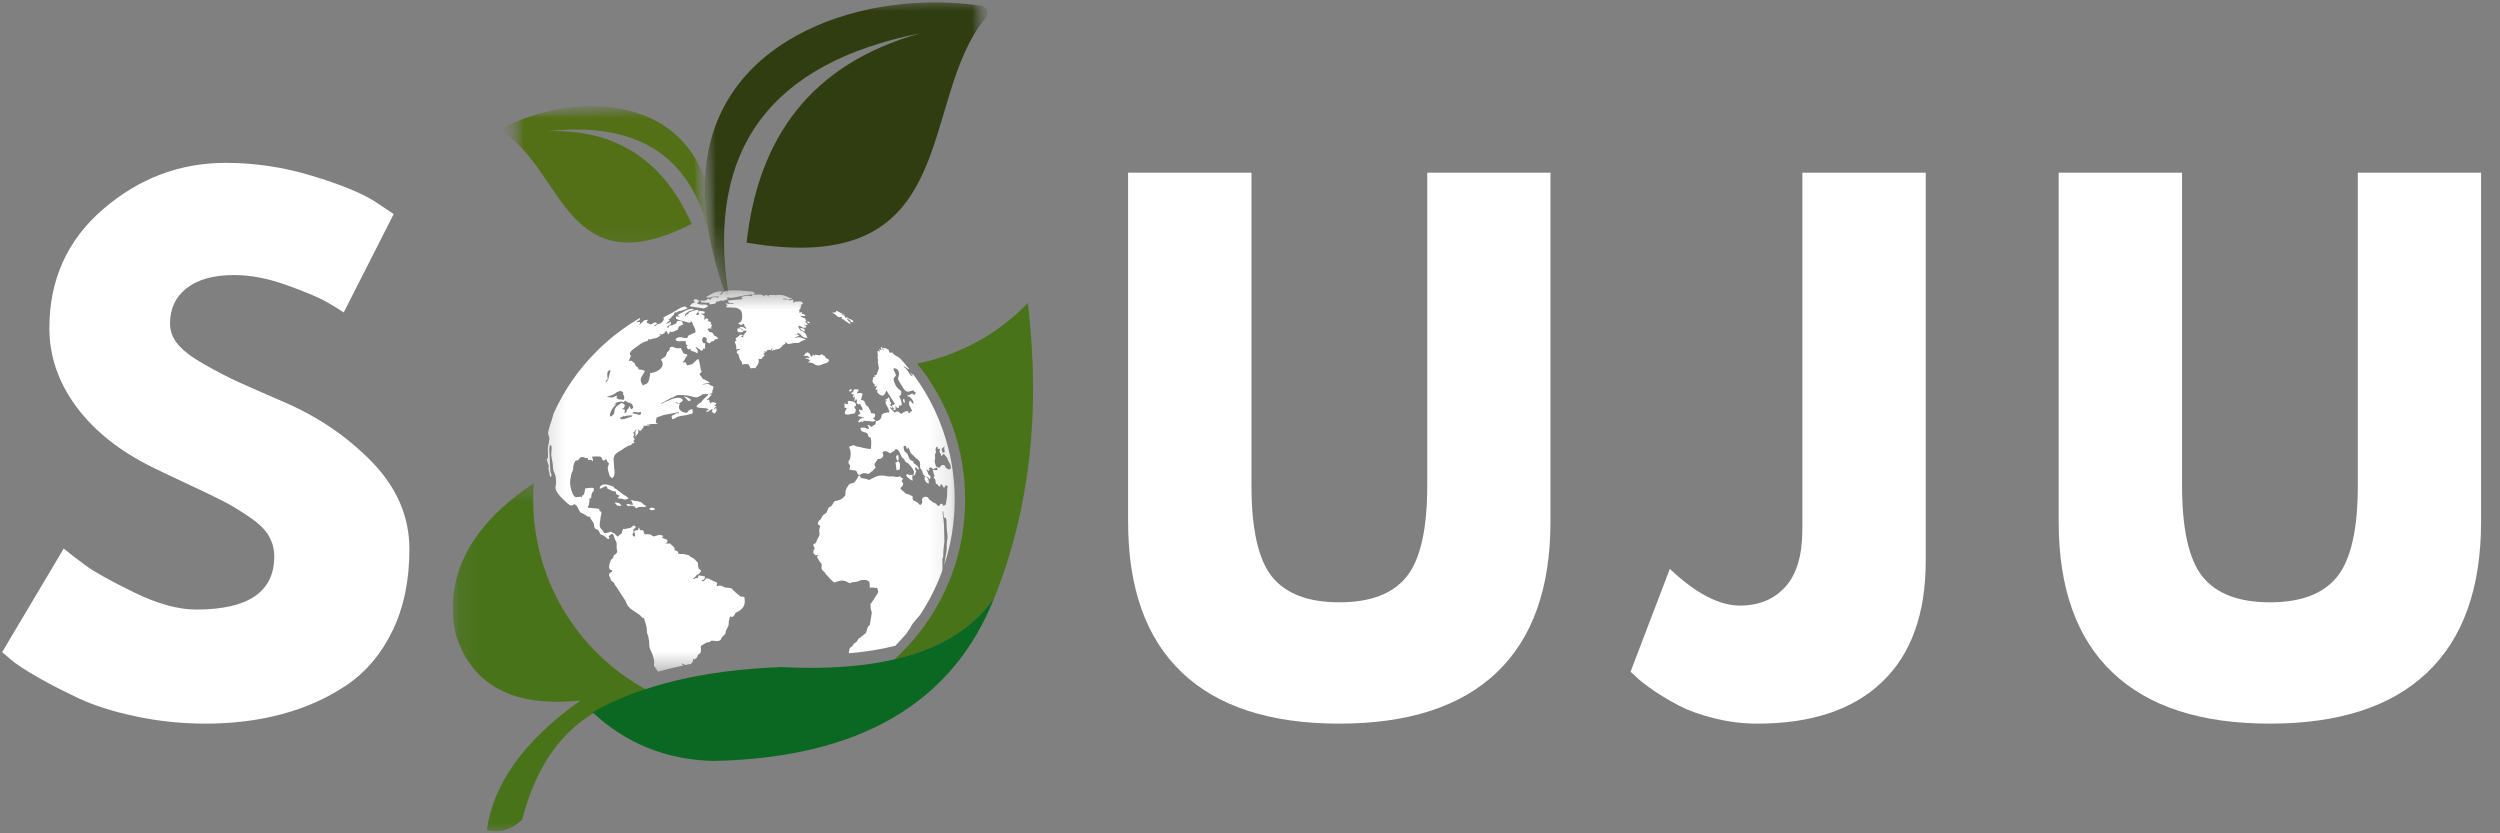
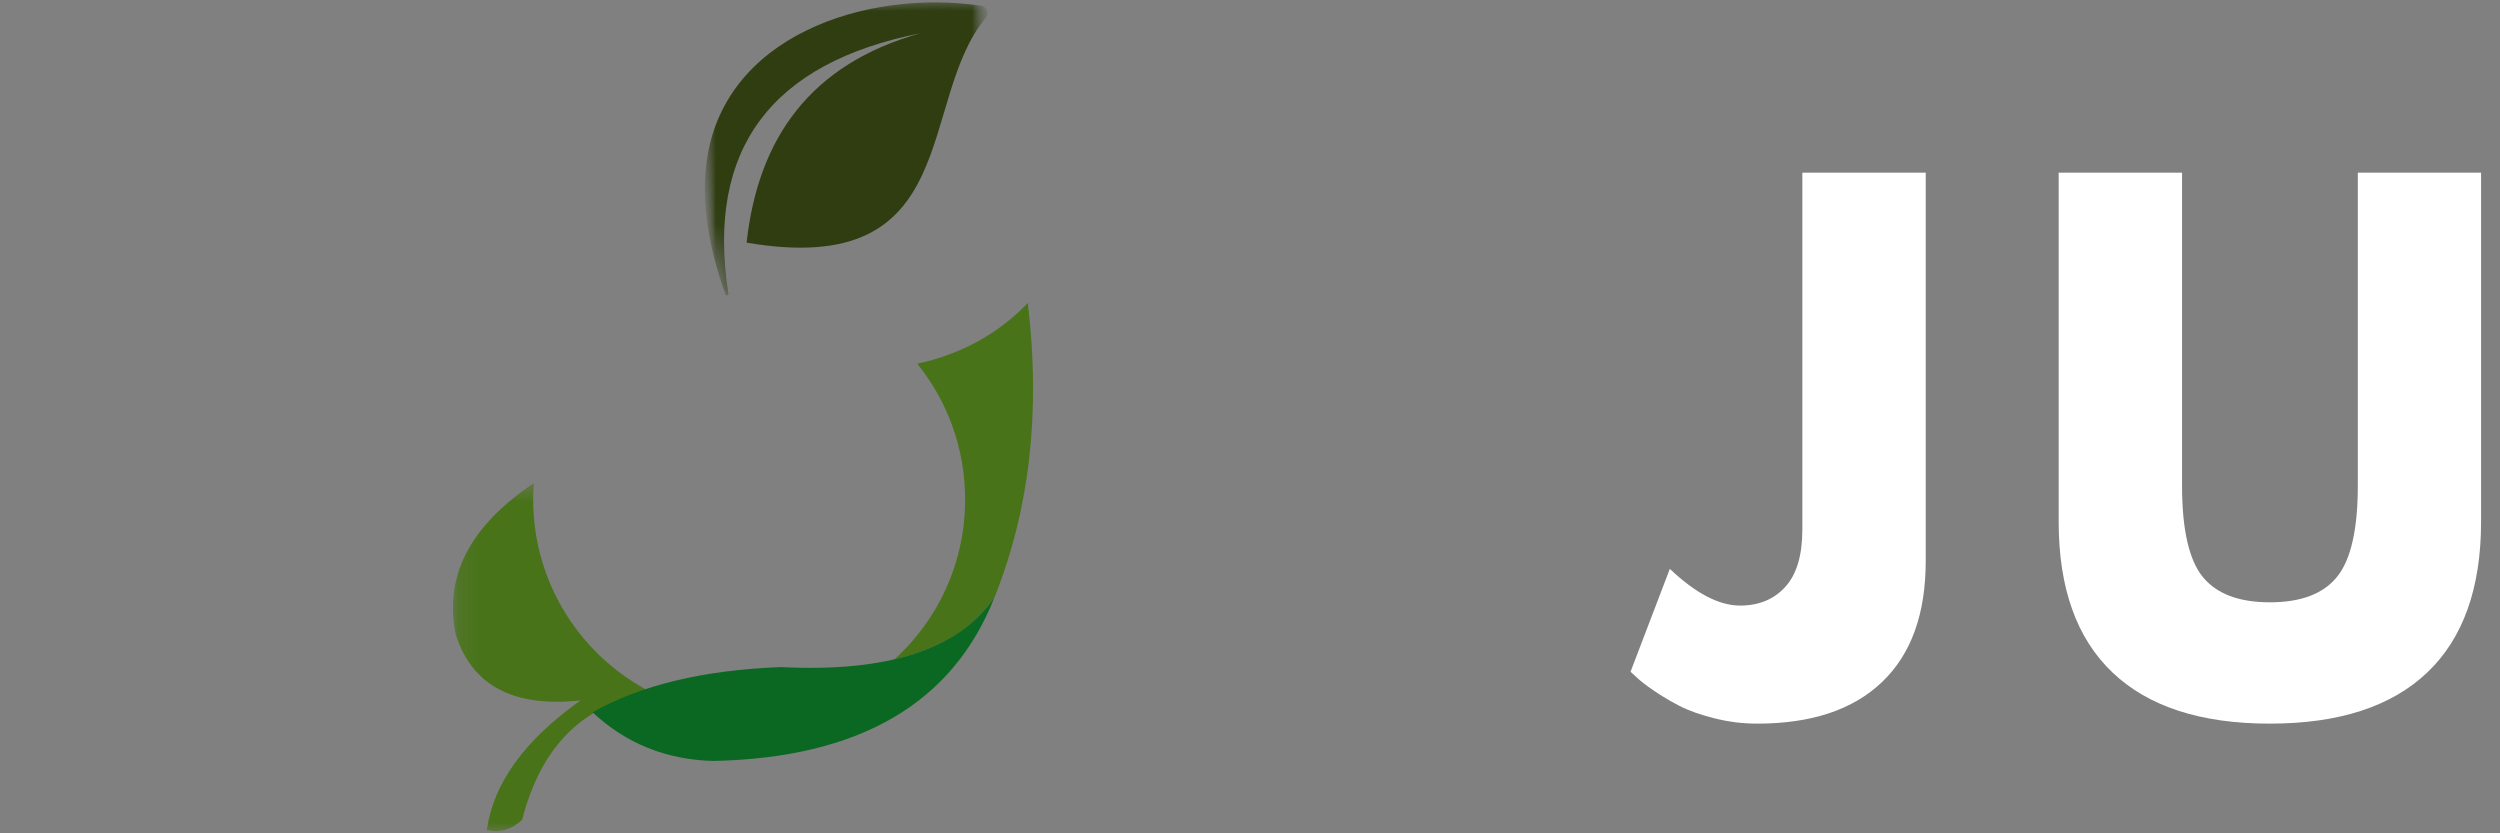
<svg xmlns="http://www.w3.org/2000/svg" width="117" height="39" viewBox="0 0 117 39" fill="none">
  <rect x="0" y="0" width="117" height="39" fill="#808080" stroke="none" />
-   <path d="M10.563 7.622C11.933 7.622 13.274 7.824 14.587 8.223C15.898 8.619 16.87 9.013 17.505 9.404L18.425 10.018L16.087 14.622C15.904 14.499 15.648 14.341 15.321 14.15C14.992 13.955 14.377 13.693 13.475 13.364C12.576 13.037 11.74 12.872 10.965 12.872C10.002 12.872 9.26 13.077 8.736 13.486C8.216 13.894 7.957 14.447 7.957 15.14C7.957 15.489 8.078 15.814 8.321 16.111C8.567 16.409 8.987 16.727 9.579 17.062C10.175 17.399 10.697 17.669 11.144 17.873C11.594 18.078 12.294 18.384 13.239 18.793C14.874 19.492 16.268 20.439 17.422 21.635C18.58 22.833 19.16 24.188 19.16 25.704C19.16 27.157 18.898 28.424 18.374 29.51C17.854 30.593 17.138 31.442 16.228 32.059C15.316 32.672 14.307 33.125 13.201 33.419C12.097 33.716 10.901 33.866 9.611 33.866C8.508 33.866 7.424 33.753 6.36 33.528C5.295 33.303 4.406 33.022 3.691 32.685C2.975 32.349 2.33 32.017 1.755 31.688C1.18 31.361 0.761 31.085 0.497 30.858L0.101 30.519L2.982 25.672C3.227 25.876 3.566 26.138 3.997 26.457C4.427 26.773 5.188 27.197 6.284 27.728C7.377 28.262 8.343 28.527 9.183 28.527C11.618 28.527 12.836 27.7 12.836 26.042C12.836 25.694 12.749 25.37 12.575 25.071C12.399 24.774 12.092 24.477 11.655 24.184C11.216 23.887 10.826 23.65 10.486 23.475C10.149 23.301 9.598 23.034 8.832 22.676C8.066 22.319 7.497 22.049 7.127 21.865C5.594 21.108 4.407 20.163 3.569 19.029C2.729 17.892 2.311 16.669 2.311 15.357C2.311 13.088 3.149 11.231 4.827 9.788C6.504 8.344 8.417 7.622 10.563 7.622Z" fill="white" />
-   <path d="M72.562 8.082V24.413C72.562 27.522 71.722 29.874 70.046 31.471C68.368 33.068 65.91 33.866 62.675 33.866C59.444 33.866 56.988 33.068 55.311 31.471C53.633 29.874 52.795 27.522 52.795 24.413V8.082H58.569V22.727C58.569 24.771 58.89 26.194 59.533 26.994C60.18 27.791 61.229 28.188 62.682 28.188C64.133 28.188 65.181 27.791 65.824 26.994C66.471 26.194 66.795 24.771 66.795 22.727V8.082H72.562Z" fill="white" />
  <path d="M90.124 8.082V26.253C90.124 28.731 89.442 30.62 88.08 31.918C86.721 33.218 84.773 33.866 82.236 33.866C81.559 33.866 80.891 33.783 80.237 33.617C79.58 33.454 79.026 33.258 78.576 33.023C78.129 32.79 77.727 32.549 77.369 32.301C77.011 32.056 76.749 31.851 76.583 31.688L76.309 31.439L78.148 26.623C79.357 27.77 80.454 28.341 81.437 28.341C82.314 28.341 83.018 28.051 83.551 27.466C84.083 26.884 84.35 25.989 84.35 24.784V8.082H90.124Z" fill="white" />
  <path d="M116.114 8.082V24.414C116.114 27.522 115.274 29.874 113.597 31.471C111.919 33.068 109.462 33.866 106.227 33.866C102.995 33.866 100.539 33.068 98.863 31.471C97.184 29.874 96.346 27.522 96.346 24.414V8.082H102.12V22.727C102.12 24.771 102.441 26.194 103.084 26.994C103.731 27.791 104.78 28.188 106.233 28.188C107.685 28.188 108.732 27.791 109.375 26.994C110.022 26.194 110.346 24.771 110.346 22.727V8.082H116.114Z" fill="white" />
  <mask id="mask0_81_1961" style="mask-type:luminance" maskUnits="userSpaceOnUse" x="32" y="0" width="15" height="14">
    <path d="M32.98 0H46.469V13.898H32.98V0Z" fill="white" />
  </mask>
  <g mask="url(#mask0_81_1961)">
    <mask id="mask1_81_1961" style="mask-type:luminance" maskUnits="userSpaceOnUse" x="31" y="-2" width="18" height="18">
      <path d="M31.099 1.405L45.817 -1.6L48.699 12.517L33.982 15.523L31.099 1.405Z" fill="white" />
    </mask>
    <g mask="url(#mask1_81_1961)">
      <mask id="mask2_81_1961" style="mask-type:luminance" maskUnits="userSpaceOnUse" x="31" y="-2" width="18" height="18">
        <path d="M31.1 1.405L45.818 -1.6L48.7 12.517L33.983 15.523L31.1 1.405Z" fill="white" />
      </mask>
      <g mask="url(#mask2_81_1961)">
        <path fill-rule="evenodd" clip-rule="evenodd" d="M43.068 1.557C36.106 2.946 33.034 6.957 34.088 13.746C34.101 13.831 33.978 13.861 33.949 13.78C33.191 11.646 32.841 9.633 33.044 7.778C33.711 1.659 40.577 -0.529 45.928 0.271C46.194 0.311 46.311 0.623 46.138 0.829C42.887 4.729 45.147 13.099 34.941 11.356C35.48 6.465 37.928 3.002 43.068 1.557Z" fill="#2F3D11" />
      </g>
    </g>
  </g>
  <mask id="mask3_81_1961" style="mask-type:luminance" maskUnits="userSpaceOnUse" x="23" y="4" width="11" height="10">
    <path d="M23.169 4.088H33.797V13.08H23.169V4.088Z" fill="white" />
  </mask>
  <g mask="url(#mask3_81_1961)">
    <mask id="mask4_81_1961" style="mask-type:luminance" maskUnits="userSpaceOnUse" x="23" y="3" width="11" height="11">
      <path d="M23.352 4.768L32.805 3.775L33.734 12.616L24.283 13.61L23.352 4.768Z" fill="white" />
    </mask>
    <g mask="url(#mask4_81_1961)">
      <mask id="mask5_81_1961" style="mask-type:luminance" maskUnits="userSpaceOnUse" x="23" y="4" width="11" height="10">
        <path d="M33.797 4.087H23.169V13.08H33.797V4.087Z" fill="white" />
      </mask>
      <g mask="url(#mask5_81_1961)">
        <mask id="mask6_81_1961" style="mask-type:luminance" maskUnits="userSpaceOnUse" x="23" y="4" width="11" height="8">
-           <path d="M23.382 4.905H33.585V11.854H23.382V4.905Z" fill="white" />
-         </mask>
+           </mask>
        <g mask="url(#mask6_81_1961)">
          <mask id="mask7_81_1961" style="mask-type:luminance" maskUnits="userSpaceOnUse" x="23" y="3" width="11" height="11">
            <path d="M23.352 4.768L32.805 3.774L33.734 12.615L24.283 13.61L23.352 4.768Z" fill="white" />
          </mask>
          <g mask="url(#mask7_81_1961)">
            <mask id="mask8_81_1961" style="mask-type:luminance" maskUnits="userSpaceOnUse" x="23" y="3" width="11" height="11">
-               <path d="M32.783 3.776L23.33 4.771L24.261 13.612L33.712 12.618L32.783 3.776Z" fill="white" />
-             </mask>
+               </mask>
            <g mask="url(#mask8_81_1961)">
              <path fill-rule="evenodd" clip-rule="evenodd" d="M25.628 6.139C30.07 5.651 32.675 7.476 33.331 11.75C33.339 11.803 33.419 11.798 33.42 11.744C33.471 10.319 33.299 9.044 32.825 7.971C31.263 4.424 26.728 4.415 23.668 5.911C23.516 5.984 23.505 6.193 23.648 6.284C26.339 8.007 26.57 13.46 32.365 10.477C31.113 7.645 28.988 6.031 25.628 6.139Z" fill="#537016" />
            </g>
          </g>
        </g>
      </g>
    </g>
  </g>
  <path fill-rule="evenodd" clip-rule="evenodd" d="M42.927 17.023C44.978 16.577 46.703 15.633 48.102 14.181C48.71 19.255 48.193 23.849 46.54 27.96C45.56 29.396 43.998 30.357 41.865 30.857C43.899 29.005 45.168 26.344 45.168 23.376C45.168 20.971 44.333 18.757 42.927 17.023Z" fill="#487319" />
  <mask id="mask9_81_1961" style="mask-type:luminance" maskUnits="userSpaceOnUse" x="21" y="22" width="10" height="17">
    <path d="M21.125 22.482H30.936V39H21.125V22.482Z" fill="white" />
  </mask>
  <g mask="url(#mask9_81_1961)">
    <path fill-rule="evenodd" clip-rule="evenodd" d="M24.436 38.363C25.343 34.842 27.385 32.872 30.553 32.436C27.232 30.775 24.953 27.344 24.953 23.376C24.953 23.122 24.961 22.868 24.981 22.614C21.985 24.62 20.768 26.98 21.331 29.704C22.094 32.091 24.035 33.116 27.168 32.781C24.545 34.642 23.092 36.658 22.784 38.845C23.392 38.99 23.946 38.836 24.436 38.363Z" fill="#487319" />
  </g>
  <mask id="mask10_81_1961" style="mask-type:luminance" maskUnits="userSpaceOnUse" x="25" y="13" width="20" height="19">
-     <path d="M25.213 13.555H44.834V31.475H25.213V13.555Z" fill="white" />
-   </mask>
+     </mask>
  <g mask="url(#mask10_81_1961)">
    <path fill-rule="evenodd" clip-rule="evenodd" d="M40.006 22.55C39.905 22.659 39.841 22.568 39.715 22.696C39.688 22.723 39.578 22.913 39.57 22.986C39.551 23.213 39.605 23.159 39.442 23.304C39.306 23.413 39.297 23.403 39.115 23.44C38.989 23.467 39.006 23.585 38.907 23.676C38.762 23.812 38.816 23.64 38.716 23.913C38.653 24.085 38.598 24.003 38.499 24.139C38.462 24.184 38.444 24.257 38.417 24.293C38.398 24.312 38.316 24.376 38.307 24.393L38.272 24.538C38.38 24.61 38.407 24.575 38.353 24.738C38.307 24.874 38.38 24.938 38.344 25.065C38.326 25.11 38.262 25.201 38.225 25.302C38.19 25.428 38.154 25.428 38.053 25.492L38.144 25.728C38.117 25.736 38.171 25.728 38.127 25.718C38.072 25.709 38.171 25.718 38.08 25.709L38.063 25.881C38.171 25.972 38.107 26.019 38.299 25.972C38.253 26.063 38.198 26.036 38.272 26.135L38.28 26.145C38.28 26.154 38.289 26.154 38.289 26.162L38.353 26.263C38.417 26.372 38.471 26.354 38.452 26.499C38.444 26.59 38.444 26.635 38.499 26.699C38.598 26.79 38.543 26.699 38.634 26.844C38.681 26.916 38.644 26.871 38.698 26.916L38.762 26.989C38.826 27.088 38.942 27.171 39.033 27.261C39.433 27.135 39.452 27.135 39.778 27.298C39.861 27.261 39.841 27.253 39.96 27.243C39.969 27.243 39.979 27.243 39.987 27.243C40.169 27.226 40.233 27.152 40.351 27.144C40.74 27.125 40.704 27.253 40.704 27.507L40.767 27.497C40.868 27.497 40.849 27.497 40.922 27.507L41.041 27.516C41.122 27.689 41.132 27.697 40.977 27.916C40.967 27.924 40.959 27.933 40.95 27.951C40.886 28.069 40.895 28.069 40.787 28.206L40.74 28.26C40.74 28.396 40.75 28.569 40.804 28.66L40.713 29.214C40.659 29.34 40.659 29.268 40.614 29.349C40.55 29.477 40.586 29.549 40.496 29.649C40.423 29.721 40.332 29.758 40.25 29.857C40.124 29.867 40.186 29.985 40.023 30.084C39.905 30.157 39.979 30.113 39.915 30.202C39.861 30.285 39.824 30.266 39.778 30.33C39.742 30.384 39.742 30.475 39.723 30.574C40.459 30.512 41.194 30.402 41.903 30.221C42.085 30.03 42.265 29.83 42.438 29.63C42.538 29.44 42.573 29.458 42.61 29.367C42.674 29.214 42.802 29.076 42.91 28.95C42.955 28.896 43.009 28.85 43.029 28.814L43.073 28.751C43.482 28.133 43.827 27.46 44.081 26.753C44.09 26.735 44.09 26.708 44.1 26.672C44.1 26.598 44.117 26.517 44.108 26.435C44.081 26.009 44.135 26.199 44.145 25.99C44.154 25.61 44.162 25.701 44.199 25.346L44.181 24.62C44.154 24.339 44.172 24.374 44.117 24.066V23.957C44.117 23.921 44.127 23.921 44.127 23.921C44.162 23.975 44.145 24.021 44.154 24.093C44.189 24.366 44.245 24.102 44.29 24.339C44.3 24.401 44.3 24.484 44.3 24.538C44.307 24.992 44.381 25.029 44.327 25.292C44.272 25.509 44.363 25.492 44.253 26.036C44.245 26.09 44.218 26.273 44.189 26.445C44.507 25.482 44.681 24.447 44.681 23.376C44.681 22.568 44.581 21.787 44.398 21.043C44.081 19.755 43.519 18.565 42.747 17.53C42.62 17.503 42.684 17.503 42.602 17.422C42.62 17.548 42.674 17.511 42.728 17.612C42.637 17.585 42.62 17.585 42.575 17.511C42.529 17.439 42.438 17.276 42.383 17.24C42.312 17.176 42.339 17.222 42.275 17.139C42.393 17.166 42.484 17.276 42.538 17.285C42.538 17.276 42.538 17.267 42.548 17.267C42.41 17.095 42.275 16.932 42.13 16.777C42.066 16.732 41.967 16.659 41.903 16.631C41.684 16.513 41.903 16.504 41.622 16.496C41.575 16.35 41.639 16.395 41.494 16.323C41.366 16.259 41.422 16.314 41.304 16.269C41.339 16.378 41.331 16.296 41.366 16.387C41.25 16.36 41.349 16.259 41.213 16.242C41.24 16.304 41.24 16.304 41.258 16.387C41.05 16.304 41.159 16.314 41.186 16.469C41.149 16.441 41.149 16.422 41.077 16.422C41.058 16.54 41.077 16.577 41.085 16.649C41.095 16.713 41.041 16.676 41.085 16.794C41.132 16.94 41.041 16.822 41.095 17.013L41.132 17.24C41.132 17.249 41.122 17.267 41.122 17.276L41.023 17.53C41.023 17.53 40.994 17.558 40.986 17.558C40.94 17.585 40.922 17.558 40.913 17.558C40.94 17.629 40.913 17.567 40.967 17.629C40.822 17.639 40.868 17.712 40.858 17.748C40.858 17.748 40.787 17.802 40.876 17.939C40.913 17.994 40.903 17.994 40.967 17.984C40.913 18.065 40.922 17.947 40.932 18.084C40.977 18.084 40.959 18.093 40.994 18.075L41.058 18.038C41.004 18.139 40.977 18.166 40.977 18.247C41.068 18.238 41.004 18.247 41.068 18.23C41.058 18.348 41.021 18.338 41.132 18.439C41.366 18.639 41.421 18.41 41.484 18.274L41.876 18.892C41.812 18.991 41.856 18.937 41.812 18.947C41.785 18.947 41.839 18.92 41.748 18.964C41.758 19.038 41.794 19.073 41.849 19.129C41.802 19.156 41.821 19.1 41.802 19.156C41.856 19.21 41.821 19.21 41.912 19.173V18.974C42.002 19.1 41.912 19.092 42.075 19.082V18.974C42.112 18.974 42.257 19.038 42.184 18.801C42.166 18.72 42.12 18.619 42.085 18.547C42.13 18.501 42.157 18.501 42.174 18.429C42.228 18.183 41.967 18.319 41.829 17.811C41.775 17.612 41.984 17.657 41.912 17.484C41.876 17.395 41.912 17.484 41.866 17.412C41.829 17.348 41.812 17.304 41.821 17.24C41.911 17.222 41.975 17.267 42.021 17.321C42.102 17.43 42.075 17.575 42.038 17.657C42.002 17.767 42.11 17.893 42.221 18.075C42.238 18.112 42.356 18.356 42.519 18.329L42.746 18.265C42.773 18.319 42.783 18.348 42.864 18.366L42.837 18.41L42.81 18.474C42.656 18.465 42.775 18.383 42.62 18.447C42.529 18.484 42.637 18.456 42.538 18.493C42.474 18.511 42.556 18.447 42.465 18.501C42.511 18.602 42.502 18.538 42.556 18.565C42.593 18.583 42.765 18.738 42.755 18.883C42.637 18.873 42.684 18.784 42.583 18.747C42.465 18.92 42.629 19.065 42.692 19.237C42.62 19.282 42.647 19.228 42.602 19.265C42.538 19.319 42.684 19.274 42.556 19.336C42.457 19.274 42.556 19.301 42.465 19.237C42.366 19.237 42.256 19.301 42.193 19.373C42.12 19.336 42.075 19.282 41.994 19.247L41.856 19.309C41.794 19.173 41.666 19.173 41.649 19.038C41.694 19.074 41.703 19.092 41.758 19.119C41.767 18.983 41.738 19.046 41.657 18.964C41.684 18.883 41.657 18.929 41.721 18.875L41.666 18.801C41.639 18.747 41.666 18.811 41.649 18.738C41.63 18.674 41.63 18.656 41.603 18.592C41.484 18.646 41.595 18.666 41.44 18.693V18.757C41.476 18.747 41.476 18.73 41.521 18.747L41.44 18.801C41.449 18.92 41.504 18.983 41.558 19.092L41.595 19.183C41.612 19.237 41.63 19.255 41.612 19.309C41.585 19.319 41.585 19.301 41.531 19.301L41.476 19.309C41.132 19.391 41.339 19.464 41.186 19.627C41.132 19.681 41.085 19.7 40.986 19.708L40.977 19.854C40.849 19.91 40.831 19.964 40.795 19.972C40.622 19.937 40.795 19.89 40.595 19.89C40.632 19.954 40.659 19.981 40.669 20.072C40.504 20.055 40.558 20.045 40.486 20.018C40.432 19.999 40.341 20.018 40.26 20.028C40.332 20.235 40.314 20.173 40.514 20.245C40.704 20.318 40.531 20.4 40.75 20.491C40.795 20.671 40.767 20.808 40.76 21.008C40.523 21.016 40.277 20.917 40.124 20.898C39.942 20.88 40.033 20.799 39.888 20.853L39.733 20.907C39.733 20.925 39.851 21.098 39.797 21.388C39.787 21.462 39.787 21.506 39.742 21.525C39.661 21.715 39.752 21.698 39.779 21.787C39.787 21.851 39.76 21.933 39.752 21.979C39.77 21.979 39.87 22.006 39.878 22.006C39.979 22.024 39.969 21.996 40.023 22.016C40.124 22.043 40.097 22.142 40.169 22.215C40.233 22.25 40.25 22.206 40.36 22.161C40.56 22.087 40.587 22.26 40.732 22.115C40.814 22.043 40.767 22.087 40.822 22.051C40.858 22.024 40.868 21.996 40.905 21.96C40.932 21.925 40.95 21.915 40.986 21.878C40.94 21.806 40.895 21.752 40.959 21.669L41.085 21.479C41.203 21.462 41.195 21.497 41.285 21.415C41.43 21.279 41.203 21.189 41.368 21.125C41.494 21.07 41.603 21.216 41.676 21.208L41.876 21.08C41.93 21.026 41.831 21.08 41.93 21.008C42.085 21.062 42.112 21.208 42.166 21.316C42.221 21.442 42.211 21.388 42.292 21.471C42.348 21.533 42.339 21.588 42.41 21.634C42.494 21.688 42.438 21.615 42.556 21.743L42.684 21.898C42.874 22.142 42.701 22.161 42.765 22.27C42.819 22.233 42.811 22.215 42.839 22.161C42.839 22.161 42.839 22.151 42.839 22.142L42.883 22.06C42.829 21.969 42.811 21.996 42.839 21.861C42.947 21.897 42.883 21.942 42.992 21.979C43.029 21.888 42.938 21.816 42.893 21.77C42.802 21.688 42.72 21.698 42.755 21.588C42.521 21.543 42.529 21.361 42.484 21.279C42.375 21.098 42.339 21.198 42.302 21.026L42.284 20.89C42.383 20.853 42.284 20.871 42.393 20.863L42.447 21.016C42.511 20.989 42.438 21.016 42.511 20.925L42.602 21.161C42.656 21.262 42.711 21.279 42.784 21.351C42.819 21.388 42.802 21.37 42.839 21.415C42.91 21.506 43.038 21.516 43.056 21.669C43.073 21.77 43.038 21.797 43.065 21.898C43.083 21.952 43.129 21.979 43.156 22.033C43.201 22.142 43.174 22.223 43.309 22.287C43.265 22.351 43.246 22.36 43.3 22.506C43.346 22.587 43.41 22.614 43.464 22.632C43.474 22.587 43.464 22.432 43.418 22.378L43.41 22.369C43.401 22.36 43.401 22.36 43.391 22.36C43.391 22.351 43.383 22.351 43.383 22.341C43.356 22.314 43.364 22.341 43.356 22.305C43.418 22.314 43.464 22.36 43.501 22.432C43.618 22.305 43.482 22.233 43.455 22.206C43.364 22.105 43.472 22.233 43.418 22.105C43.383 22.016 43.356 22.06 43.364 21.96C43.437 22.006 43.383 22.006 43.474 22.033C43.555 21.925 43.391 21.96 43.519 21.888C43.583 21.851 43.6 21.915 43.691 21.96C43.745 21.933 43.827 21.834 43.873 21.933C43.908 22.043 43.755 21.996 43.654 21.987L43.701 22.169C43.745 22.27 43.745 22.287 43.691 22.36C43.745 22.423 43.745 22.378 43.773 22.459C43.773 22.477 43.8 22.614 43.8 22.642C44.018 22.733 43.819 22.713 43.991 22.777C44.018 22.733 43.991 22.723 44.036 22.659C44.073 22.677 44.063 22.669 44.081 22.677L44.164 22.822C44.164 22.814 44.172 22.822 44.172 22.831C44.317 22.741 44.117 22.705 44.354 22.733C44.309 22.922 44.344 23.058 44.317 23.267C44.3 23.349 44.29 23.43 44.282 23.504C44.255 23.63 44.255 23.63 44.172 23.667C44.026 23.622 44.172 23.657 44.109 23.603C44.1 23.595 44.1 23.568 44.046 23.576C43.964 23.603 44.018 23.63 43.918 23.686C43.8 23.612 43.864 23.595 43.745 23.541C43.673 23.494 43.737 23.576 43.592 23.45C43.519 23.386 43.528 23.43 43.464 23.349C43.41 23.267 43.509 23.349 43.42 23.277C43.392 23.258 43.373 23.25 43.337 23.25C43.265 23.24 43.211 23.277 43.174 23.312C43.102 23.494 43.238 23.485 43.083 23.63C42.957 23.603 43.019 23.531 42.846 23.467C42.684 23.395 42.72 23.395 42.711 23.231C42.629 23.196 42.684 23.213 42.629 23.186C42.42 23.068 42.511 23.159 42.41 23.113C42.366 23.085 42.339 23.031 42.221 22.95C42.058 22.831 42.203 22.822 42.257 22.705C42.294 22.605 42.248 22.605 42.193 22.523L42.267 22.388C42.184 22.341 42.257 22.415 42.193 22.369C42.157 22.332 42.193 22.351 42.139 22.297C42.003 22.297 42.058 22.332 41.957 22.324C41.895 22.324 41.885 22.297 41.767 22.297C41.686 22.287 41.631 22.314 41.577 22.297C41.413 22.26 41.203 22.223 40.996 22.305C40.578 22.487 40.769 22.487 40.541 22.415C40.478 22.396 40.459 22.396 40.405 22.388C40.215 22.369 40.306 22.314 40.215 22.242L40.151 22.314C40.134 22.341 40.134 22.36 40.114 22.396C40.078 22.459 40.051 22.487 40.006 22.55ZM37.927 15.126L37.809 15.025C37.809 15.035 37.691 15.126 37.927 15.126ZM39.733 18.267L39.77 18.329C39.841 18.294 39.797 18.329 39.851 18.274V18.193L39.733 18.267ZM42.265 18.765C42.292 18.856 42.292 18.828 42.356 18.846L42.319 18.666C42.265 18.683 42.248 18.674 42.265 18.765ZM37.654 15.506C37.654 15.451 37.727 15.361 37.445 15.352C37.472 15.444 37.555 15.479 37.654 15.506ZM30.392 23.822C30.446 23.885 30.528 23.885 30.611 23.858C30.665 23.839 30.638 23.839 30.655 23.822C30.592 23.758 30.501 23.748 30.456 23.767C30.328 23.812 30.438 23.777 30.392 23.822ZM41.938 21.334C41.947 21.442 41.938 21.516 42.021 21.561C42.056 21.525 42.056 21.525 42.056 21.434L42.048 21.326C42.029 21.289 42.029 21.297 42.021 21.279C41.975 21.334 42.021 21.307 41.938 21.334ZM28.877 23.659C28.958 23.667 29.04 23.686 29.094 23.659L28.976 23.549C28.921 23.521 28.84 23.531 28.767 23.521C28.813 23.622 28.759 23.521 28.822 23.585C28.84 23.603 28.858 23.631 28.877 23.659ZM32.235 18.774L32.343 18.73C32.289 18.629 32.108 18.565 31.998 18.557C32.053 18.639 31.998 18.538 32.072 18.619L32.235 18.774ZM34.786 15.471C34.668 15.424 34.703 15.352 34.523 15.37C34.459 15.56 34.587 15.57 34.777 15.533L34.786 15.471H34.949C34.94 15.488 34.904 15.56 34.895 15.57L34.831 15.633C34.794 15.67 34.767 15.742 34.786 15.806C34.732 15.769 34.732 15.779 34.676 15.752C34.767 15.678 34.722 15.761 34.759 15.67H34.614C34.595 15.732 34.649 15.678 34.432 15.833C34.449 15.951 34.405 15.878 34.476 15.934C34.441 15.961 34.405 15.951 34.387 16.015C34.441 16.124 34.468 16.205 34.459 16.368C34.496 16.35 34.559 16.306 34.649 16.35C34.513 16.424 34.513 16.341 34.476 16.513C34.567 16.614 34.54 16.505 34.567 16.623L34.622 16.804C34.622 16.814 34.631 16.814 34.631 16.823L34.658 16.858C34.722 16.959 34.722 16.932 34.732 17.059C34.831 17.05 34.786 17.032 34.868 17.04C34.94 17.04 34.912 17.04 35.021 17.04C35.058 17.141 35.104 17.131 35.121 17.24C35.276 17.222 35.185 17.222 35.358 17.232C35.385 17.122 35.393 17.186 35.476 17.04C35.521 16.959 35.521 16.887 35.493 16.796L35.639 16.804L35.684 16.723C35.703 16.705 35.739 16.686 35.775 16.651C35.757 16.55 35.784 16.631 35.711 16.56C35.802 16.505 35.794 16.614 35.775 16.441C35.993 16.505 35.775 16.323 36.075 16.387C36.119 16.323 36.075 16.323 36.166 16.279L36.102 16.414C36.356 16.323 36.492 16.368 36.602 16.205C36.664 16.124 36.602 16.168 36.691 16.124C36.873 16.033 36.701 16.133 36.764 16.006C36.855 16.06 36.819 16.124 36.991 16.087C37.327 15.996 37.299 16.124 37.491 15.978C37.553 15.934 37.627 15.924 37.718 15.887L37.481 15.796C37.336 15.752 37.272 15.823 37.181 15.796C37.245 15.761 37.346 15.752 37.408 15.697C37.363 15.661 37.363 15.67 37.282 15.678H37.173C37.164 15.678 37.154 15.678 37.154 15.678L37.228 15.67C37.272 15.661 37.299 15.661 37.336 15.651C37.336 15.543 37.291 15.643 37.327 15.562L37.418 15.624C37.491 15.67 37.464 15.643 37.518 15.715C37.59 15.806 37.681 15.806 37.79 15.816C37.763 15.742 37.726 15.633 37.663 15.579C37.654 15.57 37.654 15.57 37.644 15.562C37.427 15.37 37.518 15.616 37.354 15.279L37.427 15.244C37.526 15.298 37.582 15.389 37.745 15.306C37.699 15.188 37.672 15.279 37.609 15.18C37.699 15.217 37.681 15.217 37.809 15.198L37.755 15.134L37.745 15.126C37.699 15.079 37.708 15.079 37.663 15.043H37.718C37.718 15.035 37.727 15.035 37.735 15.035H37.745C37.636 14.771 37.6 14.944 37.445 14.781L37.654 14.789C37.708 14.781 37.672 14.798 37.699 14.781C37.636 14.653 37.526 14.735 37.536 14.663C37.536 14.653 37.545 14.636 37.545 14.626C37.491 14.607 37.472 14.607 37.41 14.643C37.418 14.572 37.418 14.544 37.39 14.498C37.528 14.426 37.382 14.544 37.501 14.335C37.491 14.335 37.418 14.335 37.418 14.335L37.509 14.308C37.481 14.254 37.536 14.308 37.481 14.271C37.481 14.271 37.472 14.262 37.464 14.262L37.572 14.227C37.572 14.109 37.464 14.099 37.355 14.109C37.109 14.117 37.228 14.126 37.119 14.181L37.137 14.035C36.991 14.018 37.055 14.035 36.955 14.072L36.947 14.008C36.855 14.008 36.673 14.035 36.619 13.991C36.71 13.936 36.955 14.045 37.082 13.971C36.927 13.936 36.955 13.944 36.836 13.882C36.718 13.818 36.483 13.772 36.338 13.808C36.284 13.818 36.174 13.791 35.957 13.808C35.984 13.836 36.001 13.845 36.02 13.89C35.939 13.845 35.92 13.808 35.802 13.8L35.775 13.872C35.612 13.717 35.457 13.818 35.221 13.781L35.331 13.745C35.248 13.636 35.267 13.655 34.922 13.618C34.858 13.609 34.868 13.609 34.813 13.609C34.767 13.609 34.804 13.609 34.767 13.609C34.604 13.582 33.977 13.555 33.841 13.673C33.769 13.745 33.878 13.737 33.688 13.808C33.715 13.745 33.723 13.754 33.769 13.69C33.777 13.69 33.796 13.673 33.806 13.655C33.715 13.599 33.506 13.663 33.405 13.7L33.07 13.882L33.06 13.917C33.114 13.927 33.178 13.936 33.205 13.936C33.306 13.917 33.151 13.882 33.641 13.872C33.597 13.991 33.614 13.899 33.451 13.909C33.269 13.917 33.324 13.936 33.242 14.027C33.233 14.027 33.233 14.018 33.233 14.018C33.197 14.091 33.205 14.008 33.205 14C33.17 13.991 33.26 13.973 33.143 13.991C33.06 14 33.106 14 33.087 14.008L33.052 14.045C32.961 14.099 32.88 14.062 32.779 14.062C32.798 14.126 32.789 14.072 32.833 14.163C32.915 14.136 32.88 14.163 33.006 14.163C33.07 14.172 33.124 14.172 33.205 14.163V14.244C33.279 14.235 33.478 14.235 33.506 14.172L33.515 14.145C33.523 14.145 33.523 14.136 33.523 14.136C33.523 14.126 33.523 14.118 33.533 14.118C33.569 14.109 33.587 14.118 33.606 14.109L33.66 14.091C33.841 14.027 33.715 14.082 33.833 14.072C33.922 14.062 33.823 14.082 33.895 14.054C34.123 13.981 34.032 14.054 34.041 13.899C34.222 14.027 34.767 13.781 35.221 13.781C35.185 13.919 35.139 13.828 34.976 13.836C34.895 13.845 34.777 13.872 34.713 13.89C34.686 13.954 34.713 13.899 34.749 14L34.06 14.062C34.132 14.281 34.213 14.153 34.358 14.2C34.259 14.264 33.996 14.2 33.969 14.2C33.986 14.271 33.959 14.208 34.005 14.254C34.005 14.264 34.032 14.271 34.06 14.299C33.959 14.353 33.996 14.271 33.996 14.38L34.395 14.399C34.531 14.399 34.686 14.517 34.695 14.572C34.703 14.581 34.703 14.581 34.703 14.589L34.73 14.707C34.757 15.134 34.631 15.035 34.55 15.143C34.686 15.244 34.695 15.198 34.804 15.153C34.831 15.17 34.821 15.107 34.831 15.215C34.858 15.343 34.912 15.289 34.93 15.37C34.794 15.397 34.895 15.38 34.848 15.352C34.831 15.343 34.777 15.271 34.612 15.306C34.658 15.434 34.732 15.333 34.786 15.471ZM42.711 22.496C42.701 22.378 42.674 22.333 42.719 22.233C42.637 22.215 42.62 22.233 42.556 22.223C42.502 22.215 42.546 22.206 42.465 22.188C42.43 22.206 42.42 22.215 42.403 22.25C42.438 22.314 42.593 22.459 42.711 22.496ZM41.911 21.652L41.957 22.006C42.038 22.006 42.021 21.988 42.112 21.96C42.112 21.715 42.147 21.698 42.048 21.58L41.911 21.652ZM30.01 23.504C29.892 23.486 29.939 23.457 29.756 23.45C29.638 23.44 29.657 23.413 29.52 23.403C29.621 23.568 29.547 23.395 29.621 23.631C29.493 23.631 29.402 23.558 29.321 23.595C29.34 23.631 29.367 23.659 29.394 23.694C29.483 23.676 29.483 23.659 29.602 23.676C29.774 23.703 29.666 23.721 29.766 23.785C29.892 23.758 29.793 23.758 29.865 23.74C30.01 23.694 30.156 23.758 30.237 23.703C30.202 23.622 30.183 23.659 30.111 23.603L30.01 23.504ZM32.38 14.2L32.353 14.235C32.281 14.326 32.298 14.271 32.289 14.335L32.944 14.436L33.134 14.345C33.07 14.163 32.907 14.326 32.634 14.208C32.634 14.208 32.626 14.2 32.616 14.2C32.653 14.136 32.616 14.19 32.67 14.153L32.734 14.082L32.68 14.054C32.562 13.981 32.661 14 32.562 14C32.535 14.008 32.48 14 32.461 14.045C32.434 14.118 32.48 14.054 32.516 14.153C32.453 14.181 32.417 14.2 32.38 14.2ZM38.942 14.636L39.053 14.69C39.152 14.762 39.206 14.889 39.388 14.826C39.442 14.934 39.297 14.862 39.433 14.934C39.533 14.98 39.479 14.944 39.543 15.016L39.814 15.18C39.76 15.016 39.742 15.07 39.678 14.988C39.661 14.971 39.642 14.934 39.624 14.899C39.942 15.044 39.688 15.035 39.932 15.089C39.952 14.971 39.824 14.961 39.715 14.907C39.634 14.87 39.678 14.925 39.651 14.835C39.578 14.862 39.634 14.853 39.615 14.862L39.578 14.889H39.57C39.533 14.826 39.615 14.798 39.37 14.725C39.406 14.698 39.27 14.69 39.442 14.717C39.524 14.725 39.425 14.744 39.543 14.752V14.744C39.415 14.68 39.289 14.607 39.152 14.544C39.134 14.562 39.124 14.58 39.107 14.616L38.942 14.636ZM29.348 23.267C29.33 23.223 29.285 23.223 29.14 23.122C28.966 22.996 29.03 23.004 28.931 22.969C28.803 22.841 28.867 22.913 28.776 22.859C28.668 22.787 28.822 22.824 28.64 22.75C28.45 22.669 28.096 22.587 28.059 22.859C28.214 22.886 28.276 22.705 28.422 22.777C28.449 22.886 28.404 22.669 28.414 22.824C28.414 22.878 28.468 22.886 28.532 22.913C28.54 22.913 28.549 22.922 28.549 22.922L28.64 22.969C28.722 23.004 28.722 22.986 28.813 22.996C28.84 23.186 28.867 23.132 28.995 23.196C28.948 23.314 28.948 23.204 28.904 23.314C28.995 23.341 29.084 23.331 29.167 23.358C29.202 23.368 29.222 23.413 29.375 23.349L29.412 23.341C29.384 23.267 29.412 23.304 29.348 23.267ZM40.06 19.183L40.006 19.102C39.996 19.092 39.979 19.047 39.969 19.038C40.023 19.011 40.06 19.02 40.06 18.947C40.06 18.765 39.742 18.765 39.733 18.765L39.678 18.774C39.669 18.937 39.733 18.801 39.688 18.892C39.651 18.947 39.607 18.902 39.57 18.892C39.425 18.865 39.57 18.846 39.516 19.065L39.634 19.11C39.452 19.373 39.524 19.454 39.841 19.373C40.095 19.309 39.969 19.419 40.06 19.183ZM33.161 18.456C33.089 18.547 32.924 18.674 32.87 18.747C32.779 18.865 32.88 18.784 32.744 18.865C32.68 18.902 32.616 18.956 32.599 19.038C32.744 19.137 33.033 19.065 33.124 19.137C33.161 19.164 33.134 19.156 33.161 19.183L33.035 19.237C33.134 19.346 33.188 19.173 33.352 19.146C33.352 19.201 33.325 19.22 33.306 19.292C33.343 19.309 33.288 19.292 33.343 19.292C33.442 19.301 33.316 19.328 33.461 19.355L33.56 19.173C33.506 19.156 33.552 19.146 33.498 19.183C33.515 19.129 33.515 19.164 33.533 19.082L33.407 19.164C33.488 18.991 33.478 19.102 33.533 19.011C33.471 18.983 33.525 19.028 33.434 18.983C33.461 18.937 33.488 18.947 33.506 18.92C33.542 18.865 33.533 18.875 33.471 18.848C33.352 18.792 33.296 18.828 33.242 18.883C33.234 18.865 33.225 18.828 33.215 18.821L33.207 18.792C33.197 18.765 33.207 18.738 33.18 18.71C33.116 18.656 33.17 18.765 33.079 18.71C33.126 18.648 33.161 18.656 33.316 18.456H33.161L33.279 18.412C33.415 18.348 33.279 18.402 33.37 18.203C33.397 18.139 33.38 18.156 33.387 18.084C33.205 18.021 33.288 18.048 33.197 17.994C33.151 17.966 33.188 17.976 33.134 17.966C33.025 17.949 32.952 18.011 32.852 18.011C33.124 17.885 33.143 17.957 33.215 17.902C33.17 17.867 33.116 17.848 33.062 17.811C32.825 17.666 32.961 17.831 32.825 17.631C32.734 17.513 32.698 17.54 32.806 17.431C32.852 17.377 32.806 17.439 32.843 17.395C32.717 17.168 32.852 17.494 32.771 17.141C32.744 17.04 32.734 16.877 32.67 16.796C32.589 16.85 32.544 16.914 32.444 16.995C32.343 17.087 32.426 17.04 32.326 17.058C32.289 17.067 32.217 17.087 32.163 17.104C32.072 16.986 32.153 16.922 31.944 16.968C31.963 16.895 31.954 16.986 32.025 16.858L32.116 16.695C32.163 16.623 32.144 16.686 32.18 16.604C32.171 16.596 32.035 16.55 31.981 16.532L31.863 16.287C31.527 16.35 31.545 16.16 31.355 16.259C31.308 16.378 31.382 16.323 31.291 16.424C31.182 16.532 31.245 16.432 31.19 16.587C31.146 16.732 31.045 16.732 30.936 16.814C30.954 16.913 31.027 16.913 31.01 17.067C30.983 17.294 30.683 17.43 30.429 17.459C30.419 17.577 30.382 17.885 30.274 17.949L30.084 18.038C30.029 17.957 29.948 17.803 30.002 17.676L30.183 17.367C30.074 17.304 30.057 17.304 29.902 17.294C29.784 17.067 29.875 17.24 29.766 17.131C29.693 17.058 29.747 17.003 29.63 16.949C29.539 16.858 29.557 16.877 29.421 16.904C29.584 16.54 29.512 16.659 29.485 16.587C29.448 16.505 29.567 16.395 29.621 16.35L29.675 16.314C29.865 16.188 30.02 16.033 30.22 15.978C30.293 15.961 30.256 15.978 30.328 15.942C30.338 15.86 30.328 15.86 30.283 15.823C30.347 15.86 30.328 15.887 30.41 15.887C30.52 15.887 30.456 15.86 30.592 15.843C30.791 15.823 30.774 15.769 30.919 15.705L30.837 15.642C30.954 15.642 30.946 15.678 31.055 15.614C31.19 15.525 31.082 15.515 31.19 15.496C31.254 15.57 31.227 15.57 31.264 15.651L31.291 15.633C31.291 15.624 31.291 15.633 31.318 15.597L31.336 15.56C31.345 15.543 31.336 15.587 31.355 15.506C31.436 15.552 31.372 15.543 31.463 15.533C31.5 15.533 31.69 15.469 31.735 15.397C31.744 15.343 31.754 15.343 31.772 15.279L31.934 15.198C31.981 15.17 31.926 15.188 31.981 15.17C31.971 15.151 31.963 15.134 31.954 15.124C31.907 15.033 31.934 14.998 31.7 15.025C31.626 15.143 31.708 15.116 31.471 15.215C31.417 15.233 31.471 15.215 31.427 15.225C31.417 15.225 31.417 15.225 31.409 15.225C31.2 15.261 31.417 15.297 31.209 15.343C31.272 15.151 31.409 15.289 31.399 15.052C31.336 15.079 31.318 15.124 31.173 15.161C31.2 15.107 31.291 15.052 31.345 14.998C31.291 14.934 31.336 14.988 31.264 14.961C31.272 14.961 31.281 14.952 31.281 14.952C31.281 14.952 31.291 14.944 31.299 14.944C31.444 14.88 31.363 14.897 31.444 14.816C31.554 14.698 31.508 14.798 31.572 14.616C31.717 14.634 31.653 14.616 31.754 14.572C31.826 14.535 31.789 14.572 31.88 14.544C31.934 14.525 32.134 14.454 32.18 14.426L32.08 14.343C31.853 14.343 31.636 14.562 31.318 14.715C31.218 14.762 31.146 14.798 31.055 14.853C31.037 14.979 31.136 14.897 30.981 15.079C30.9 15.17 30.863 15.124 30.754 15.188C30.673 15.234 30.7 15.242 30.619 15.269C30.628 15.161 30.646 15.252 30.754 15.143L30.683 15.079C30.473 15.124 30.555 15.269 30.256 15.089C30.301 14.934 30.283 15.079 30.338 14.961C30.183 14.998 30.183 14.944 30.084 15.052C30.084 15.062 30.084 15.062 30.074 15.07L30.001 15.134C29.974 15.17 29.939 15.188 29.902 15.215C29.939 15.161 29.956 15.143 29.956 15.062L29.784 15.079C29.865 14.934 29.956 15.07 29.947 14.88C29.249 15.289 28.594 15.787 28.013 16.35C28.005 16.36 27.995 16.368 27.986 16.378L27.978 16.387C27.959 16.405 27.941 16.422 27.914 16.449C27.895 16.469 27.877 16.486 27.86 16.505C27.052 17.321 26.389 18.284 25.907 19.355C25.845 19.637 25.626 20.171 25.653 20.299C25.663 20.381 25.717 20.425 25.707 20.571C25.699 20.708 25.68 20.762 25.653 20.871C25.616 21.061 25.663 21.289 25.643 21.398C25.616 21.543 25.616 21.398 25.581 21.506C25.616 21.57 25.616 21.615 25.643 21.688C25.753 21.96 25.599 21.715 25.707 22.105C25.734 22.178 25.717 22.287 25.753 22.332C25.88 22.223 25.753 22.159 25.753 21.996L25.717 21.198C25.699 21.08 25.699 20.907 25.753 20.817C25.862 20.888 25.798 21.043 25.798 21.279C25.808 21.462 25.862 21.615 25.872 21.743C25.872 21.888 25.88 21.987 25.944 22.132C26.017 22.277 26.017 22.405 26.025 22.578C26.035 22.731 25.899 22.831 26.143 23.14C26.207 23.231 26.598 23.622 26.688 23.649C26.798 23.684 26.798 23.622 26.897 23.595C26.978 23.667 26.978 23.64 27.042 23.767C27.215 24.102 27.116 23.913 27.396 24.102C27.478 24.157 27.523 24.211 27.633 24.174C27.614 24.265 27.606 24.229 27.668 24.312C27.832 24.511 27.796 24.575 27.813 24.657C27.85 24.82 27.968 24.711 28.05 24.901C28.141 25.12 28.123 24.938 28.387 25.174C28.441 25.228 28.387 25.211 28.468 25.228L28.522 25.201C28.505 25.128 28.505 25.192 28.485 25.093C28.613 25.019 28.522 25.019 28.648 24.982C28.731 25.065 28.722 25.019 28.731 25.11L28.794 25.273C28.912 25.437 28.83 25.527 28.867 25.718C28.885 25.809 28.912 25.79 28.858 25.881C28.767 26.009 28.767 25.918 28.722 25.999C28.695 26.054 28.722 26.081 28.668 26.135C28.631 26.181 28.613 26.154 28.576 26.226C28.559 26.273 28.586 26.253 28.549 26.317C28.522 26.408 28.458 26.598 28.559 26.662L28.64 26.689C28.64 26.689 28.65 26.689 28.658 26.689C28.631 26.844 28.576 26.735 28.513 26.862C28.468 26.935 28.54 26.989 28.567 27.052L28.576 27.098C28.576 27.135 28.567 27.108 28.586 27.143C28.586 27.143 28.648 27.207 28.658 27.216C28.84 27.352 28.658 27.226 28.858 27.48C28.885 27.507 28.894 27.534 28.921 27.579L29.276 28.123C29.394 28.487 29.584 28.522 29.911 28.759C30.074 28.877 29.975 28.886 30.148 28.941C30.175 29.131 30.274 29.241 30.274 29.539C30.283 29.712 30.338 29.721 30.347 29.812C30.365 30.012 30.382 29.921 30.382 30.111C30.374 30.357 30.493 30.493 30.555 30.683C30.7 31.091 30.52 31.101 30.673 31.256C30.737 31.328 30.756 31.382 30.783 31.436C31.173 31.328 31.572 31.229 31.981 31.146C31.971 31.128 31.954 31.119 31.899 31.074C31.89 31.074 31.89 31.064 31.88 31.056C31.998 31.064 31.971 31.083 32.062 31.119C32.072 31.119 32.081 31.119 32.089 31.119C32.171 31.101 32.254 31.083 32.335 31.074C32.399 31.01 32.444 30.938 32.444 30.828C32.489 30.874 32.48 30.874 32.535 30.837C32.688 30.747 32.599 30.738 32.67 30.648C32.725 30.584 32.771 30.601 32.798 30.512C32.843 30.303 32.698 30.256 32.924 30.157L33.052 30.076C33.415 30.022 33.161 29.975 33.37 29.985C33.451 29.993 33.633 30.039 33.724 29.939C33.796 29.867 33.688 29.939 33.823 29.785L33.959 29.648C33.959 29.603 33.951 29.594 33.969 29.539L33.986 29.485C33.996 29.485 33.996 29.476 33.996 29.476C34.151 29.195 34.077 29.268 34.114 29.049C34.123 28.985 34.151 28.931 34.168 28.85L34.195 28.859C34.304 28.896 34.341 28.832 34.395 28.741C34.449 28.64 34.395 28.704 34.504 28.64C34.559 28.613 34.604 28.586 34.649 28.551C34.858 28.387 34.877 28.214 34.84 27.951C34.559 27.832 34.868 28.096 34.422 27.724L34.36 27.662C34.269 27.615 34.323 27.552 34.178 27.524C34.087 27.497 34.005 27.516 33.914 27.488C33.823 27.453 33.796 27.406 33.696 27.406L33.523 27.433C33.614 27.253 33.55 27.261 33.378 27.189C33.269 27.143 33.178 27.071 33.07 27.061C32.952 27.152 32.934 27.27 32.825 27.162C32.944 27.143 32.998 27.108 32.988 26.98C32.888 26.962 32.789 26.943 32.698 26.925L32.653 27.053C32.489 27.034 32.525 27.135 32.417 27.08C32.426 27.08 32.434 27.08 32.434 27.08L32.543 26.989C32.688 26.79 32.653 26.98 32.816 26.716C32.734 26.563 32.688 26.753 32.661 26.381C32.661 26.317 32.67 26.344 32.626 26.3C32.508 26.172 32.48 26.135 32.343 26.073C32.235 26.027 32.308 25.999 32.19 25.972L32.099 25.955C31.998 25.945 32.053 25.918 31.971 25.928H31.963C31.818 25.945 31.88 25.9 31.754 25.928C31.744 25.817 31.69 25.763 31.572 25.755C31.599 25.583 31.463 25.564 31.363 25.437H31.146C31.209 25.383 31.245 25.373 31.237 25.273C31.2 25.255 31.099 25.211 31.072 25.201C30.954 25.155 31.055 25.182 30.954 25.128C31.018 25.11 31.008 25.128 31.055 25.093C30.865 24.965 30.683 25.101 30.619 25.101C30.402 25.101 30.673 24.992 30.165 25.002L30.101 24.82L29.947 24.81C29.929 24.748 29.947 24.738 29.892 24.684L29.865 24.802L29.693 24.837C29.675 25.002 29.756 25.009 29.712 25.11C29.648 25.11 29.648 25.101 29.594 25.029C29.648 24.864 29.675 24.974 29.638 24.775L29.666 24.748C29.675 24.748 29.683 24.748 29.683 24.738C29.766 24.684 29.739 24.701 29.747 24.657C29.656 24.511 29.584 24.674 29.493 24.711C29.412 24.738 29.402 24.701 29.311 24.746C29.311 24.746 29.303 24.746 29.293 24.746C29.202 24.802 29.239 24.719 29.166 24.756C29.076 24.883 29.148 24.901 29.067 24.982C29.04 25.009 28.958 25.064 28.904 25.11C28.794 25.029 28.794 24.965 28.695 24.947L28.604 24.883C28.222 25.002 28.276 24.955 28.204 24.82C28.177 24.773 28.123 24.756 28.096 24.701C28.032 24.593 28.086 24.428 28.096 24.312C28.113 24.021 28.123 24.302 28.15 23.957C28.05 23.911 28.077 23.94 28.032 23.812L27.614 23.766C27.515 23.758 27.559 23.802 27.515 23.721C27.488 23.657 27.523 23.711 27.542 23.667C27.569 23.603 27.604 23.394 27.577 23.312C27.65 23.275 27.488 23.33 27.623 23.33C27.687 23.322 27.668 23.24 27.687 23.14C27.732 22.94 27.813 23.068 27.786 22.849C27.705 22.804 27.515 22.841 27.387 22.859C27.333 23.303 27.261 23.085 27.232 23.267C27.224 23.267 27.187 23.248 27.187 23.248C27.024 23.231 26.906 23.376 26.788 23.076C26.715 22.895 26.66 22.677 26.688 22.459C26.697 22.386 26.724 22.241 26.742 22.169C26.752 22.142 26.761 22.115 26.769 22.105C26.798 22.041 26.769 22.105 26.798 22.041C26.825 21.996 26.825 21.942 26.825 21.878C26.833 21.787 26.86 21.688 26.906 21.605C26.997 21.46 27.024 21.652 27.096 21.47C27.143 21.452 27.106 21.489 27.17 21.398C27.251 21.398 27.232 21.378 27.305 21.398C27.36 21.406 27.342 21.415 27.404 21.433C27.505 21.452 27.505 21.398 27.532 21.533C27.633 21.533 27.614 21.506 27.668 21.524C27.769 21.551 27.614 21.605 27.749 21.561V21.506L27.705 21.37L27.931 21.361C28.168 21.37 28.121 21.351 28.212 21.551C28.35 21.551 28.267 21.524 28.367 21.487C28.412 21.551 28.385 21.543 28.422 21.597C28.468 21.687 28.449 21.624 28.503 21.696L28.439 21.878V21.888C28.439 21.896 28.439 21.896 28.439 21.905L28.449 21.933C28.449 21.96 28.449 21.977 28.458 22.024C28.594 22.622 28.803 22.322 28.757 22.006L28.73 21.76C28.73 21.715 28.73 21.743 28.73 21.687C28.712 21.533 28.695 21.406 28.776 21.288L28.867 21.198C28.875 21.189 28.875 21.189 28.885 21.189L28.958 21.134C29.103 21.08 29.338 20.844 29.547 20.825C29.594 20.753 29.493 20.797 29.584 20.762C29.629 20.735 29.648 20.762 29.702 20.698L29.621 20.644C29.621 20.644 29.683 20.634 29.693 20.563C29.693 20.489 29.666 20.489 29.629 20.444L29.683 20.326L29.602 20.226C29.71 20.29 29.683 20.135 29.784 20.099C29.737 20.235 29.72 20.198 29.737 20.28C29.774 20.444 29.72 20.326 29.702 20.452C29.72 20.444 29.811 20.353 29.828 20.326C29.883 20.262 29.892 20.191 29.855 20.099C29.929 20.127 29.875 20.108 29.91 20.135C29.947 20.162 29.91 20.154 29.966 20.171C30.038 20.117 29.974 20.162 30.028 20.108L30.082 20.045C30.173 19.918 30.092 19.981 30.109 19.918C30.183 19.935 30.365 19.927 30.427 19.89C30.338 19.836 30.338 19.9 30.255 19.854L30.791 19.836C30.619 19.755 30.718 19.718 30.727 19.536C30.855 19.518 30.754 19.518 30.917 19.474L31.045 19.427C31.055 19.418 31.055 19.418 31.063 19.418L31.099 19.41C31.109 19.41 31.117 19.41 31.117 19.41L31.752 19.292L31.779 19.355C31.671 19.327 31.671 19.327 31.59 19.383C31.516 19.427 31.481 19.427 31.427 19.472L31.462 19.617C31.607 19.6 31.607 19.555 31.68 19.518C31.762 19.472 32.097 19.437 32.188 19.41C32.198 19.41 32.208 19.4 32.208 19.4C32.289 19.373 32.38 19.391 32.425 19.319L32.398 19.146C32.235 19.154 32.152 19.319 32.144 19.327L31.979 19.292C31.917 19.272 31.89 19.245 31.843 19.209C31.708 19.073 31.807 18.964 31.816 18.891C31.69 18.891 31.708 18.883 31.607 18.846C31.634 18.828 31.607 18.819 31.671 18.837C31.689 18.837 31.717 18.856 31.744 18.873C31.752 18.873 31.762 18.864 31.762 18.864C31.789 18.91 31.735 18.891 31.863 18.828C31.917 18.801 31.925 18.801 31.962 18.728C31.816 18.474 31.344 18.718 31.181 18.792C31.127 18.809 31.099 18.819 31.055 18.846C31.018 18.864 30.991 18.891 30.945 18.91C30.972 18.828 31.018 18.846 31.154 18.765C31.218 18.728 31.326 18.664 31.39 18.627C31.535 18.565 31.363 18.683 31.644 18.511C31.762 18.447 32.208 18.511 32.27 18.528C32.398 18.555 32.533 18.619 32.661 18.583L32.843 18.482C32.915 18.428 32.888 18.447 32.996 18.447C33.07 18.439 33.089 18.439 33.161 18.456ZM37.782 16.569C37.727 16.505 37.782 16.54 37.691 16.523C37.636 16.695 37.681 16.54 37.6 16.641C37.79 16.678 37.782 16.623 37.863 16.715L37.873 16.723C37.9 16.759 37.873 16.732 37.89 16.759C37.809 16.759 37.763 16.715 37.673 16.769C37.763 16.814 37.735 16.742 37.863 16.831C37.927 16.887 37.809 16.831 37.917 16.877L37.863 16.922C37.817 16.959 37.836 16.895 37.826 16.959C37.989 16.995 37.962 16.949 38.099 17.032C38.299 17.177 38.398 17.077 38.607 17.005C38.671 16.986 38.743 17.005 38.807 16.85C38.644 16.705 38.725 16.86 38.617 16.695C38.543 16.577 38.59 16.705 38.452 16.569C38.363 16.614 38.479 16.633 38.316 16.623C38.154 16.623 38.198 16.55 38.107 16.651L38.045 16.577C37.999 16.668 38.09 16.604 38.018 16.66C37.881 16.769 38.026 16.569 37.763 16.478C37.745 16.523 37.763 16.532 37.782 16.569ZM39.969 18.22C39.896 18.439 39.878 18.356 39.833 18.385C39.896 18.511 39.915 18.429 39.96 18.456C39.942 18.592 39.888 18.493 39.932 18.602C39.969 18.602 39.979 18.592 40.014 18.538C40.014 18.611 39.969 18.73 40.006 18.792C40.06 18.71 39.996 18.71 40.087 18.683C40.132 18.846 40.087 18.765 40.095 18.883C40.114 18.892 40.186 18.92 40.196 18.92C40.26 18.929 40.186 18.892 40.268 18.92V18.929L40.287 18.983C40.324 19.055 40.341 19.047 40.359 19.102C40.368 19.146 40.359 19.156 40.359 19.201C40.223 19.193 40.277 19.183 40.196 19.156C40.206 19.282 40.213 19.247 40.241 19.292L40.25 19.301C40.287 19.392 40.206 19.383 40.151 19.427C40.196 19.528 40.178 19.464 40.287 19.501C40.359 19.528 40.368 19.546 40.459 19.528C40.359 19.627 40.413 19.518 40.287 19.592C40.213 19.619 40.159 19.718 40.169 19.764C40.277 19.791 40.297 19.654 40.378 19.764C40.395 19.745 40.413 19.71 40.423 19.681C40.578 19.727 40.568 19.691 40.696 19.71C40.814 19.727 40.895 19.755 40.977 19.664L40.95 19.646C40.94 19.646 40.94 19.637 40.932 19.637L40.849 19.582C40.95 19.518 40.95 19.538 40.959 19.383C40.868 19.336 40.868 19.336 40.75 19.336C40.767 19.255 40.74 19.237 40.696 19.156C40.622 18.991 40.614 19.028 40.578 19.001C40.423 18.883 40.55 18.738 40.277 18.71C40.304 18.674 40.297 18.693 40.314 18.646L40.368 18.42C40.25 18.385 40.223 18.385 40.105 18.412C40.151 18.23 40.169 18.385 40.186 18.239C40.151 18.22 40.014 18.212 39.969 18.22ZM32.698 14.572C32.68 14.671 32.67 14.643 32.734 14.698C32.688 14.725 32.688 14.725 32.653 14.744L32.552 14.707C32.562 14.707 32.599 14.68 32.599 14.68C32.626 14.653 32.616 14.663 32.634 14.643C32.698 14.553 32.607 14.616 32.698 14.572ZM32.38 15.624C32.308 15.697 32.244 15.651 32.198 15.734L32.171 15.806C32.171 15.806 32.171 15.816 32.163 15.823C32.116 15.816 32.053 15.816 32.008 15.816C31.971 15.806 31.735 15.705 31.609 15.887C31.653 15.978 31.735 15.978 31.826 15.969C31.926 15.961 31.88 15.961 31.954 15.969C31.99 15.969 32.045 15.961 32.089 15.961C32.099 16.188 32.116 16.133 32.19 16.141L32.126 16.215L32.18 16.323V16.333C32.262 16.37 32.208 16.342 32.308 16.323C32.335 16.441 32.335 16.405 32.461 16.451C32.57 16.478 32.552 16.513 32.643 16.532C32.68 16.323 32.599 16.378 32.552 16.232C32.68 16.279 32.734 16.37 32.843 16.424C32.924 16.341 32.88 16.405 32.907 16.306C32.998 16.287 32.843 16.341 32.971 16.314C33.052 16.296 32.961 16.314 33.006 16.114C33.025 15.996 32.924 16.141 32.87 15.978C32.833 15.879 32.916 15.678 33.042 15.816C33.17 15.942 32.988 15.86 33.089 16.006C33.106 16.033 33.17 16.06 33.205 16.069C33.415 15.86 33.306 16.042 33.415 15.951L33.461 15.87C33.515 15.897 33.552 15.87 33.614 15.843C33.579 15.796 33.569 15.788 33.525 15.752L33.478 15.734C33.343 15.661 33.442 15.725 33.397 15.643L33.36 15.597C33.296 15.525 33.343 15.562 33.197 15.543C33.134 15.37 33.106 15.488 33.106 15.416C33.161 15.362 33.188 15.362 33.306 15.38C33.296 15.343 33.279 15.352 33.288 15.289C33.296 15.234 33.324 15.244 33.324 15.19L33.242 15.18C33.296 15.079 33.269 15.225 33.279 15.079C33.215 15.052 33.17 15.025 33.07 15.025C33.17 14.98 33.124 15.052 33.161 14.961L33.106 14.917C33.052 14.889 33.116 14.917 33.042 14.899L32.961 14.971C32.944 14.826 33.042 14.798 32.87 14.717C32.852 14.707 32.843 14.707 32.816 14.69L32.789 14.672C32.843 14.672 32.934 14.69 32.971 14.663C32.979 14.554 32.998 14.589 32.862 14.562C32.789 14.554 32.771 14.535 32.698 14.572C32.69 14.463 32.607 14.498 32.343 14.581C32.198 14.626 32.262 14.636 32.198 14.69C32.062 14.781 32.171 14.672 32.062 14.808C32.062 14.645 32.053 14.727 32.116 14.663C32.308 14.481 32.389 14.562 32.48 14.49C32.262 14.363 31.899 14.663 31.727 14.727C31.754 14.835 31.791 14.762 31.808 14.835C31.764 14.826 31.764 14.818 31.735 14.818C31.68 14.808 31.764 14.808 31.68 14.808C31.68 14.808 31.673 14.818 31.663 14.818C31.663 14.808 31.653 14.818 31.645 14.818C31.626 14.88 31.609 14.917 31.764 14.971L32.136 15.072C32.389 15.135 32.227 15.107 32.362 15.035C32.498 15.37 32.562 15.37 32.544 15.562L32.38 15.624ZM44.199 20.989L44.208 21.18H44.108L44.063 21.016C44.117 20.962 44.181 20.898 44.216 20.871C44.208 20.935 44.145 21.008 44.199 20.989ZM44.354 21.516C44.418 21.615 44.581 21.925 44.462 21.952C44.398 21.969 44.408 21.979 44.354 21.952L44.253 21.878C44.244 21.834 44.226 21.76 44.127 21.76C44.026 21.77 44.044 21.824 43.962 21.888C43.817 21.87 43.809 21.842 43.773 21.725C43.718 21.533 43.745 21.652 43.763 21.452C43.773 21.388 43.755 21.361 43.755 21.324C43.755 21.098 43.773 21.334 43.8 21.179C43.809 21.117 43.8 21.152 43.79 21.107C43.782 21.016 43.79 20.962 43.844 20.898C43.962 20.979 43.782 21.016 43.999 21.006C43.99 21.016 43.972 21.09 43.972 21.098C43.962 21.161 43.962 21.125 43.99 21.179C44.063 21.297 44.017 21.243 44.054 21.351L44.127 21.27C44.154 21.243 44.081 21.279 44.172 21.243C44.244 21.279 44.135 21.206 44.253 21.343C44.3 21.398 44.344 21.407 44.354 21.516ZM29.012 19.546C29.084 19.509 29.04 19.518 29.131 19.528C29.148 19.454 29.113 19.51 29.158 19.447C29.249 19.528 29.103 19.474 29.476 19.437L29.603 19.447C29.567 19.491 29.584 19.501 29.485 19.518C29.34 19.565 29.23 19.619 29.158 19.619C29.049 19.627 29.057 19.627 29.012 19.546ZM29.594 19.336C29.712 19.201 29.693 19.346 30.01 19.282C30.002 19.336 29.983 19.383 29.966 19.419C29.892 19.4 29.838 19.41 29.756 19.373C29.621 19.319 29.729 19.373 29.63 19.355L29.594 19.336ZM29.057 18.284C29.076 18.311 29.067 18.302 29.103 18.329L29.148 18.356C29.148 18.348 29.167 18.356 29.167 18.366C29.158 18.439 29.148 18.42 29.167 18.466L29.194 18.511C29.23 18.584 29.212 18.629 29.202 18.71C29.158 18.71 29.003 18.683 28.948 18.693C28.912 18.675 28.867 18.646 28.85 18.602C28.85 18.565 28.85 18.592 28.867 18.557L28.904 18.52C28.704 18.53 28.776 18.629 28.54 18.592C28.404 18.575 28.476 18.611 28.414 18.565C28.54 18.52 28.631 18.503 28.749 18.439C28.894 18.375 28.704 18.402 29.057 18.284ZM28.867 18.828C28.985 18.811 29.067 18.765 29.185 18.819C29.293 18.765 29.084 18.865 29.23 18.784C29.239 18.774 29.222 18.774 29.276 18.757C29.448 18.929 29.567 18.765 29.638 19.074C29.567 19.137 29.611 19.129 29.53 19.146L29.458 18.991C29.458 19.001 29.458 19.001 29.458 19.011C29.421 19.156 29.412 19.082 29.348 19.183C29.285 19.292 29.357 19.301 29.23 19.336L29.239 19.164C29.103 19.146 29.185 19.183 29.121 19.137C29.202 19.082 29.239 19.055 29.239 18.947C29.212 18.91 29.121 18.865 29.084 18.856C28.976 18.956 28.885 18.964 28.803 19.092C28.712 19.247 28.813 19.319 28.65 19.454C28.586 19.491 28.631 19.482 28.559 19.491C28.513 19.4 28.586 19.255 28.631 19.173C28.704 19.065 28.759 18.974 28.84 18.937L28.803 18.929H28.795C28.631 18.892 28.85 18.974 28.739 18.92C28.803 18.883 28.822 18.883 28.867 18.828ZM28.441 17.74C28.431 17.639 28.414 17.594 28.422 17.476C28.449 17.321 28.532 17.331 28.576 17.331L28.458 17.776L28.35 17.902C28.323 17.831 28.387 17.794 28.441 17.74Z" fill="white" />
  </g>
  <path fill-rule="evenodd" clip-rule="evenodd" d="M33.359 35.613C31.172 35.55 29.293 34.796 27.731 33.335C29.982 32.064 32.916 31.357 36.547 31.219C41.538 31.475 44.87 30.394 46.54 27.96C44.58 32.936 40.185 35.478 33.359 35.613Z" fill="#0B6822" />
</svg>